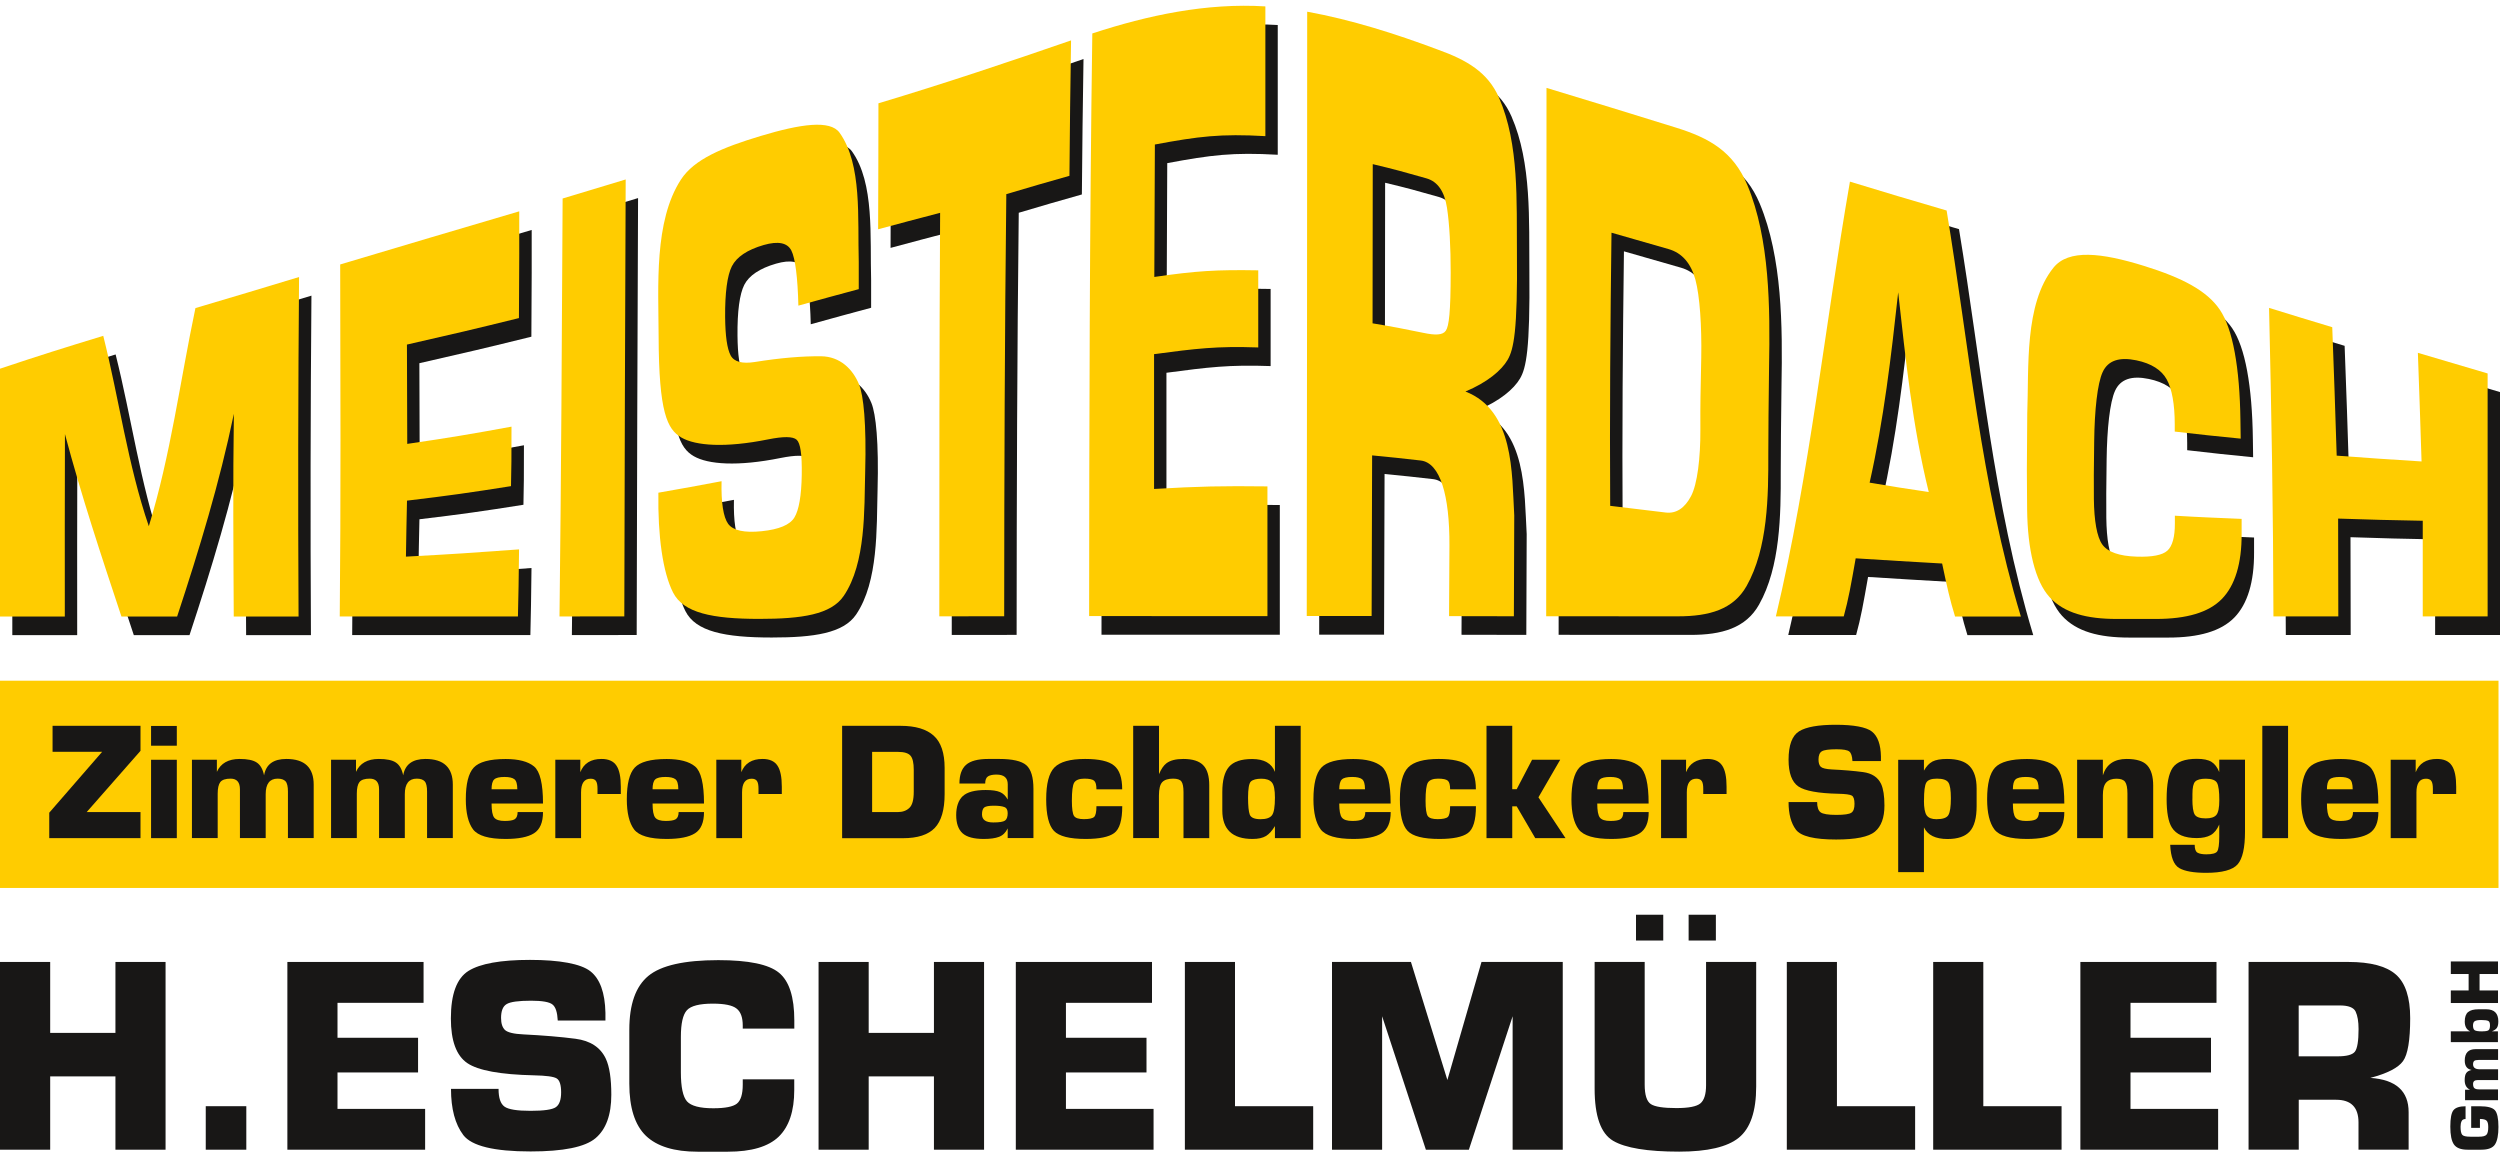
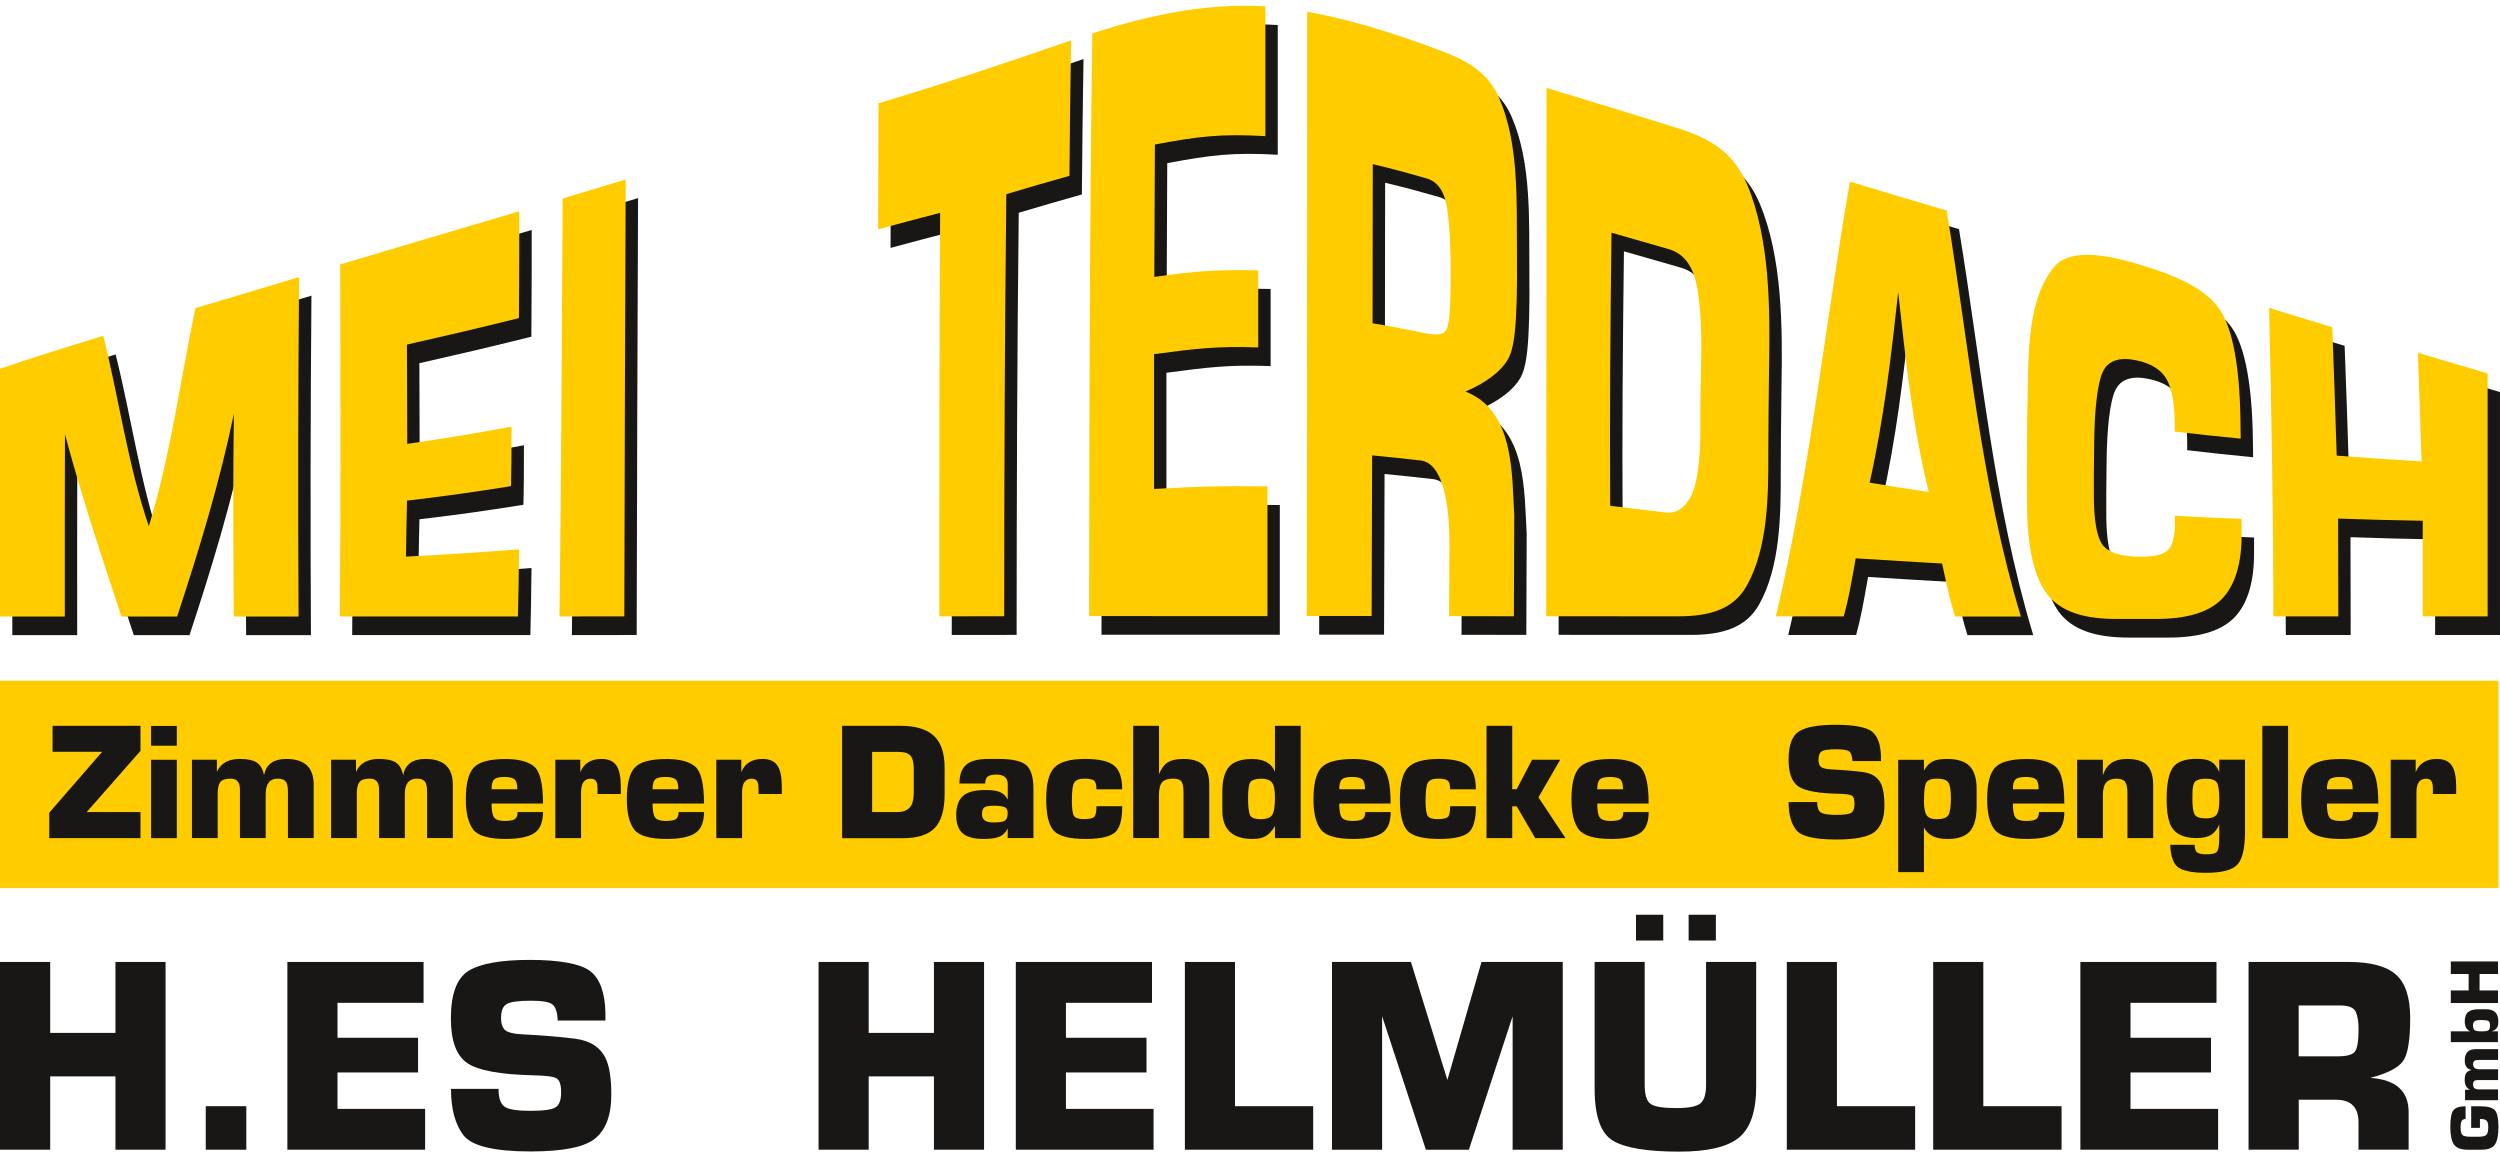
<svg xmlns="http://www.w3.org/2000/svg" id="Ebene_1" viewBox="0 0 400 185" width="216" height="100">
  <defs>
    <style>
      .cls-1 {
        fill: #fc0;
      }

      .cls-2 {
        fill: #181716;
      }
    </style>
  </defs>
  <g>
    <path class="cls-2" d="M1.98,61.88c6.55-2.19,9.89-3.23,16.52-5.26,2.53,10.1,3.92,20.59,7.29,30.46,3.5-11.37,5.01-23.28,7.46-34.9,6.75-2.01,10.1-2.99,16.58-4.97-.15,18.12-.18,36.2-.08,54.32-4.15,0-6.22,0-10.37,0-.06-10.82-.14-21.62.02-32.44-2.3,11.09-5.54,21.69-9.08,32.44-3.56,0-5.34,0-8.91,0-3.22-9.69-6.41-19.31-9.04-29.19-.04,9.73-.02,19.46-.02,29.19-4.15,0-6.23,0-10.38,0v-39.64Z" />
    <path class="cls-2" d="M56.35,101.52c.18-18.77.11-37.55.07-56.32,9.54-2.86,19.1-5.68,28.65-8.5.02,3.92,0,8.56-.05,17.08-7.07,1.75-10.65,2.59-17.92,4.24.02,6.73.02,10.58.05,15.89,6.8-1,10.11-1.55,16.68-2.76,0,5.61-.01,6.01-.08,9.52-6.56,1.04-9.86,1.51-16.64,2.32-.08,3.36-.11,5.29-.17,8.96,7.32-.39,10.92-.63,18.1-1.16-.06,4.81-.09,7.34-.18,10.73-9.51,0-19.02,0-28.52,0" />
    <path class="cls-2" d="M91.99,34.65c4.09-1.22,5.98-1.8,10.1-3.05-.08,23.3-.19,46.6-.22,69.91-4.16,0-6.22,0-10.37.01.27-22.29.38-44.58.5-66.87" />
-     <path class="cls-2" d="M117.43,79.89c-.08,3.39.28,5.75,1.06,6.82.79,1.06,2.58,1.46,5.37,1.17,2.77-.29,4.5-1.01,5.22-2.19.73-1.18,1.13-3.54,1.18-6.82.05-3.32-.22-5.07-.81-5.62-.6-.55-2.12-.55-4.58-.06-6.85,1.38-11.57,1.03-13.86-.29-2.3-1.33-3.61-4.07-3.65-16.16-.03-8.04-.76-18.46,3.57-25.12,2.12-3.26,6.65-5.14,12.77-6.98,6.41-1.93,11.11-2.6,12.61-.52,3.63,5.07,2.87,13.7,3.07,20.64,0,1.79,0,2.67,0,4.39-3.85,1.03-5.77,1.56-9.66,2.64-.11-4.51-.5-7.59-1.12-8.81-.63-1.25-2.1-1.56-4.43-.89-2.63.76-4.33,1.91-5.09,3.4-.74,1.46-1.12,4.25-1.08,8.12.03,3.06.32,5.07.88,6.14.55,1.04,1.87,1.37,3.85,1.06,4.11-.66,7.63-.95,10.62-.92,3.01.03,5.08,2.03,6.09,4.54.7,1.75,1.18,6.21.97,13.91-.16,6.04.14,14.62-3.43,19.89-2.03,2.99-6.72,3.68-13.5,3.68-7.56,0-12.16-.96-13.81-4.22-1.65-3.25-2.45-9.03-2.35-15.97,4.12-.72,6.14-1.09,10.11-1.84" />
    <path class="cls-2" d="M142.53,19.42c10.37-3.11,20.6-6.53,30.83-10.07-.13,7.22-.19,14.45-.26,21.67-4.01,1.12-6.03,1.73-10.1,2.93-.26,22.51-.33,45.02-.34,67.54-4.15,0-6.23,0-10.38.01,0-21.52,0-43.04.13-64.56-4.19,1.11-5.97,1.55-9.92,2.63.02-6.72.05-13.43.05-20.15" />
    <path class="cls-2" d="M176.24,101.46c.02-31.08.07-62.15.51-93.22,8.91-2.92,18.26-4.91,27.69-4.33,0,6.92,0,13.84,0,20.76-7.16-.41-10.67.03-17.68,1.34-.03,7.06-.06,14.13-.09,21.19,6.63-.97,9.94-1.18,16.63-1.06v12.34c-6.69-.24-10.01.19-16.67,1.07,0,7.19,0,14.38,0,21.57,7.26-.42,10.87-.5,18.14-.41,0,6.92,0,13.84,0,20.76-9.51,0-19.01-.02-28.52-.01" />
    <path class="cls-2" d="M221.59,54.62c3.27.54,4.9.86,8.16,1.53,1.86.39,3.06.38,3.56-.35.51-.75.77-2.95.78-9.31,0-4.05-.19-7.73-.59-10.35-.4-2.61-1.49-4.2-3.27-4.71-3.43-.98-5.15-1.46-8.61-2.28,0,8.49-.01,16.98-.03,25.47M211.07,101.46c.05-32.23.05-64.47.07-96.7,7.04,1.27,14.2,3.55,20.89,6.06,4.64,1.66,8.03,3.63,9.81,7.72,3.25,7.45,2.78,16.69,2.86,24.73.12,12.56-.51,15.52-1.5,17.21-.99,1.68-3.23,3.58-6.74,5.05,7.82,3.05,7.41,13.04,7.81,19.83-.02,8.23-.04,12.52-.06,16.13-4.15,0-6.22-.01-10.37-.02.02-2.72.04-5.41.06-11.27.04-8.09-1.49-13.27-4.59-13.63-3.11-.36-4.66-.52-7.78-.82-.02,8.57-.04,17.13-.08,25.7-4.15,0-6.23,0-10.38,0" />
    <path class="cls-2" d="M259.62,83.82c3.52.42,5.3.64,8.87,1.07,1.7.21,3.06-.71,4.07-2.63,1.01-1.93,1.51-6.1,1.49-10.63-.02-5.05.02-4.9.14-11.54.09-5.08-.24-9.86-.93-12.44-.71-2.62-2.13-4.29-4.3-4.91-3.65-1.05-5.48-1.58-9.13-2.62-.19,14.58-.3,29.12-.21,43.71M249.38,101.49c.04-28.18.04-56.36.05-84.54,6.94,2.1,13.87,4.22,20.79,6.38,5.19,1.62,9.08,3.76,11.34,9.15,3.61,8.65,3.65,19.66,3.48,29.09-.08,8.13-.11,7.94-.12,13.78.02,6.97-.07,15.25-3.47,21.29-2.11,3.75-5.95,4.86-11.01,4.85-7.02,0-14.03,0-21.05-.01" />
    <path class="cls-2" d="M301.12,80.11c3.77.64,5.67.94,9.47,1.5-2.61-10.55-3.69-21.16-4.89-31.95-1.13,10.3-2.3,20.35-4.57,30.45M286.12,101.51c5.45-22.99,7.81-46.34,11.85-69.56,6.04,1.84,9.13,2.77,15.47,4.62,3.61,21.82,5.45,43.69,11.88,64.96-4.21,0-6.32,0-10.53,0-.83-2.68-1.24-4.56-2.07-8.48-5.54-.3-8.31-.5-13.83-.83-.76,4.3-1.14,6.48-1.91,9.29-4.34,0-6.51,0-10.86,0" />
    <path class="cls-2" d="M349.97,85.4c4.33.26,6.4.32,10.68.51,0,.95,0,1.43,0,2.4.02,4.71-1.04,8.24-3.17,10.42-2.13,2.17-5.66,3.19-10.55,3.19h-6.25c-4.84,0-8.43-.95-10.75-3.48-2.33-2.55-3.53-7.67-3.6-14.01-.06-5.67-.06-6.05.02-15.33.28-7.42-.49-17.55,4.19-23.38,2.41-3,7.67-2.41,14.52-.28,6.11,1.9,10.04,3.96,12.1,7,2.06,3.03,3.19,9.18,3.3,17.76.02,1.18.02,1.75.04,2.87-4.22-.43-6.28-.62-10.55-1.13,0-.46,0-.7,0-1.17,0-3.17-.45-5.67-1.28-7.17-.84-1.51-2.44-2.56-4.86-3.06-2.74-.57-4.54.03-5.39,1.87-.85,1.83-1.3,6.14-1.36,11.05-.06,5.27-.08,6-.05,9.29.04,3.42.48,6.05,1.35,7.26.86,1.2,2.7,1.85,5.49,1.94,2.48.08,4.12-.24,4.91-.95.81-.72,1.22-2.21,1.21-4.39,0-.49,0-.73,0-1.21" />
    <path class="cls-2" d="M365.03,52.15c4,1.24,6.01,1.85,10.11,3.09.28,6.85.48,13.7.71,20.55,5.4.4,8.11.59,13.58.93-.24-6.9-.35-11.28-.59-17.38,4.34,1.29,6.56,1.94,11.16,3.3v38.87c-4.15,0-6.23,0-10.38,0,0-6,0-9.2,0-15.3-5.41-.1-8.12-.17-13.54-.35.01,6.22.03,9.66.03,15.65-4.15,0-6.23,0-10.38,0-.03-16.47-.32-32.91-.7-49.37" />
    <path class="cls-1" d="M0,58.9c6.55-2.19,9.89-3.23,16.52-5.26,2.53,10.1,3.92,20.59,7.29,30.46,3.5-11.37,5.01-23.28,7.46-34.9,6.75-2.01,10.1-2.99,16.58-4.97-.15,18.12-.18,36.2-.08,54.32-4.15,0-6.22,0-10.37,0-.06-10.82-.14-21.62.02-32.44-2.3,11.09-5.54,21.69-9.08,32.44-3.56,0-5.34,0-8.91,0-3.22-9.69-6.41-19.31-9.04-29.19-.04,9.73-.02,19.46-.02,29.19-4.15,0-6.23,0-10.38,0v-39.64Z" />
    <path class="cls-1" d="M54.36,98.54c.18-18.77.11-37.55.07-56.32,9.54-2.86,19.1-5.68,28.65-8.5.02,3.92,0,8.56-.05,17.08-7.07,1.75-10.65,2.59-17.92,4.24.02,6.73.02,10.58.05,15.89,6.8-1,10.11-1.55,16.68-2.76,0,5.61-.01,6.01-.08,9.52-6.56,1.04-9.86,1.51-16.64,2.32-.08,3.36-.11,5.29-.17,8.96,7.32-.39,10.92-.63,18.1-1.16-.06,4.81-.09,7.34-.18,10.73-9.51,0-19.02,0-28.52,0" />
    <path class="cls-1" d="M90.01,31.67c4.09-1.22,5.98-1.8,10.1-3.05-.08,23.3-.19,46.6-.22,69.91-4.16,0-6.22,0-10.37.01.27-22.29.38-44.58.5-66.87" />
-     <path class="cls-1" d="M115.45,76.91c-.08,3.39.28,5.75,1.06,6.82.79,1.06,2.58,1.46,5.37,1.17,2.77-.29,4.5-1.01,5.22-2.19.73-1.18,1.13-3.54,1.18-6.82.05-3.32-.22-5.07-.81-5.62-.6-.55-2.12-.55-4.58-.06-6.85,1.38-11.57,1.03-13.86-.29-2.3-1.33-3.61-4.07-3.65-16.16-.03-8.04-.76-18.46,3.57-25.12,2.12-3.26,6.65-5.14,12.77-6.98,6.41-1.93,11.11-2.6,12.61-.52,3.63,5.07,2.87,13.7,3.07,20.64,0,1.79,0,2.67,0,4.39-3.85,1.03-5.77,1.56-9.66,2.64-.11-4.51-.5-7.59-1.12-8.81-.63-1.25-2.1-1.56-4.43-.89-2.63.76-4.33,1.91-5.09,3.4-.74,1.46-1.11,4.25-1.08,8.12.03,3.06.32,5.07.88,6.14.55,1.04,1.87,1.37,3.85,1.06,4.11-.66,7.63-.95,10.62-.92,3.01.03,5.08,2.03,6.09,4.54.7,1.75,1.18,6.21.97,13.91-.16,6.04.14,14.62-3.43,19.89-2.03,2.99-6.72,3.68-13.5,3.68-7.56,0-12.16-.96-13.81-4.22-1.65-3.25-2.45-9.03-2.35-15.97,4.12-.72,6.14-1.09,10.11-1.84" />
    <path class="cls-1" d="M140.54,16.44c10.37-3.11,20.6-6.53,30.83-10.07-.13,7.22-.19,14.44-.26,21.67-4.01,1.12-6.03,1.73-10.1,2.93-.26,22.51-.33,45.02-.34,67.54-4.15,0-6.23,0-10.38.01,0-21.52,0-43.04.13-64.56-4.19,1.11-5.97,1.55-9.92,2.63.02-6.72.05-13.43.05-20.15" />
    <path class="cls-1" d="M174.26,98.48c.02-31.08.07-62.15.51-93.22,8.91-2.92,18.26-4.91,27.69-4.33,0,6.92,0,13.84,0,20.76-7.16-.41-10.67.03-17.68,1.34-.03,7.06-.06,14.13-.09,21.19,6.63-.97,9.94-1.18,16.63-1.06v12.34c-6.69-.24-10.01.19-16.67,1.07,0,7.19,0,14.38,0,21.57,7.26-.42,10.87-.5,18.14-.41,0,6.92,0,13.84,0,20.76-9.51,0-19.01-.02-28.52-.01" />
    <path class="cls-1" d="M219.61,51.64c3.27.54,4.9.86,8.16,1.53,1.86.39,3.06.38,3.56-.35.51-.75.77-2.95.78-9.31,0-4.05-.19-7.73-.59-10.35-.4-2.61-1.49-4.2-3.27-4.71-3.43-.98-5.15-1.46-8.61-2.28,0,8.49-.01,16.98-.03,25.47M209.08,98.48c.05-32.23.05-64.47.07-96.7,7.04,1.27,14.2,3.55,20.89,6.06,4.64,1.66,8.03,3.63,9.81,7.72,3.25,7.45,2.78,16.69,2.86,24.73.12,12.56-.51,15.52-1.5,17.21-.99,1.68-3.23,3.58-6.74,5.05,7.82,3.05,7.41,13.04,7.81,19.83-.02,8.23-.04,12.52-.06,16.13-4.15,0-6.22-.01-10.37-.02.02-2.72.04-5.42.06-11.27.04-8.09-1.49-13.27-4.59-13.63-3.11-.36-4.66-.52-7.78-.82-.02,8.57-.04,17.13-.08,25.7-4.15,0-6.23,0-10.38,0" />
    <path class="cls-1" d="M257.63,80.84c3.52.42,5.3.64,8.87,1.07,1.7.21,3.06-.71,4.07-2.63,1.01-1.93,1.51-6.1,1.49-10.63-.02-5.05.02-4.9.14-11.54.09-5.08-.24-9.86-.93-12.44-.71-2.62-2.13-4.29-4.3-4.91-3.65-1.05-5.48-1.58-9.13-2.62-.19,14.58-.3,29.12-.21,43.71M247.39,98.51c.04-28.18.04-56.36.05-84.54,6.94,2.1,13.87,4.22,20.79,6.38,5.19,1.62,9.08,3.76,11.34,9.15,3.61,8.65,3.65,19.66,3.48,29.09-.08,8.12-.11,7.94-.12,13.78.02,6.97-.07,15.25-3.47,21.29-2.11,3.75-5.95,4.86-11.01,4.86-7.02,0-14.03,0-21.05-.01" />
    <path class="cls-1" d="M299.13,77.13c3.77.64,5.67.94,9.47,1.5-2.61-10.55-3.69-21.16-4.89-31.95-1.13,10.3-2.3,20.35-4.57,30.45M284.14,98.53c5.45-22.99,7.81-46.34,11.85-69.56,6.04,1.84,9.13,2.77,15.47,4.62,3.61,21.82,5.45,43.69,11.88,64.96-4.21,0-6.32,0-10.53,0-.83-2.68-1.24-4.56-2.07-8.48-5.54-.3-8.31-.5-13.83-.83-.76,4.3-1.14,6.48-1.91,9.29-4.34,0-6.51,0-10.86,0" />
    <path class="cls-1" d="M347.98,82.42c4.33.26,6.4.32,10.68.51,0,.95,0,1.43,0,2.4.02,4.71-1.04,8.24-3.17,10.42-2.13,2.17-5.66,3.19-10.55,3.19h-6.25c-4.84,0-8.43-.95-10.75-3.48-2.33-2.55-3.53-7.67-3.6-14.01-.06-5.67-.06-6.05.02-15.33.28-7.42-.49-17.55,4.19-23.38,2.41-3,7.67-2.41,14.52-.28,6.11,1.9,10.04,3.96,12.1,7,2.06,3.03,3.19,9.18,3.3,17.76.02,1.18.02,1.75.04,2.87-4.22-.43-6.28-.62-10.55-1.13v-1.17c0-3.17-.45-5.67-1.28-7.17-.84-1.51-2.44-2.56-4.86-3.06-2.74-.57-4.54.03-5.39,1.87-.85,1.83-1.3,6.14-1.36,11.05-.06,5.27-.08,6-.05,9.29.04,3.42.48,6.05,1.35,7.26.86,1.2,2.7,1.85,5.49,1.94,2.48.08,4.12-.24,4.91-.95.81-.72,1.22-2.21,1.21-4.39,0-.49,0-.73,0-1.21" />
    <path class="cls-1" d="M363.05,49.17c4,1.24,6.01,1.85,10.11,3.09.28,6.85.48,13.7.71,20.55,5.4.4,8.11.59,13.58.93-.24-6.9-.35-11.28-.59-17.38,4.34,1.29,6.56,1.94,11.16,3.3v38.87c-4.15,0-6.23,0-10.38,0,0-6,0-9.2,0-15.3-5.41-.1-8.12-.17-13.54-.35.01,6.22.03,9.66.03,15.65-4.15,0-6.23,0-10.38,0-.03-16.47-.32-32.91-.7-49.37" />
  </g>
  <rect class="cls-1" y="108.82" width="399.76" height="33.16" />
  <g>
    <path class="cls-2" d="M396.79,180.37h-1.4v-3.46h1.4c1.21,0,2.01.21,2.39.63.38.42.57,1.32.57,2.68,0,1.28-.18,2.21-.54,2.78-.36.57-1.09.86-2.2.86h-2.2c-1.06,0-1.79-.28-2.18-.84-.39-.56-.58-1.51-.58-2.85s.17-2.23.51-2.64c.34-.41.98-.62,1.93-.62v2.04c-.32,0-.54.12-.64.36-.11.24-.16.53-.16.87,0,.66.09,1.09.26,1.29.17.21.61.31,1.3.31h1.38c.6,0,.99-.1,1.19-.3.2-.2.3-.61.3-1.23,0-.5-.08-.85-.26-1.03-.17-.18-.53-.28-1.07-.28v1.42Z" />
    <path class="cls-2" d="M394.41,175.95v-1.68h.81c-.58-.26-.87-.77-.87-1.53,0-.53.08-.91.25-1.15.16-.24.45-.4.86-.49-.73-.13-1.1-.63-1.1-1.5,0-.62.15-1.08.44-1.38.29-.3.72-.45,1.29-.45h3.6v1.73h-3.12c-.35,0-.58.05-.7.16s-.18.28-.18.53c0,.53.35.8,1.05.8h2.95v1.73h-3.28c-.48,0-.72.21-.72.62,0,.34.08.57.23.69.15.12.41.18.78.18h2.98v1.73h-5.27Z" />
    <path class="cls-2" d="M397.18,164.92c.5,0,.84-.06.99-.18.15-.12.23-.38.23-.77s-.09-.61-.27-.71c-.18-.1-.57-.15-1.15-.15-.49,0-.82.06-1.01.18-.19.11-.29.35-.29.7s.08.6.25.74c.17.13.58.2,1.25.2M399.68,166.65h-7.55v-1.73h3.09c-.58-.27-.86-.79-.86-1.56,0-.72.18-1.23.53-1.52.35-.3.91-.45,1.68-.45h1.21c1.3,0,1.95.64,1.95,1.92,0,.47-.07.81-.21,1.03-.14.22-.41.42-.82.58h.97v1.73Z" />
  </g>
  <polygon class="cls-2" points="392.13 153.74 392.13 155.75 394.98 155.75 394.98 158.38 392.13 158.38 392.13 160.39 399.68 160.39 399.68 158.38 396.73 158.38 396.73 155.75 399.68 155.75 399.68 153.74 392.13 153.74" />
  <polygon class="cls-2" points="18.47 153.82 18.47 165.17 8.03 165.17 8.03 153.82 0 153.82 0 183.86 8.03 183.86 8.03 172.13 18.47 172.13 18.47 183.86 26.49 183.86 26.49 153.82 18.47 153.82" />
  <rect class="cls-2" x="32.92" y="176.9" width="6.49" height="6.96" />
  <polygon class="cls-2" points="45.98 153.82 45.98 183.86 68.02 183.86 68.02 177.33 54 177.33 54 171.5 66.89 171.5 66.89 165.95 54 165.95 54 160.36 67.77 160.36 67.77 153.82 45.98 153.82" />
  <g>
    <path class="cls-2" d="M79.77,174.16c0,1.41.31,2.34.94,2.8.63.46,2.02.68,4.18.68s3.5-.2,4.05-.59c.56-.39.84-1.18.84-2.37s-.24-1.94-.72-2.23c-.48-.29-1.69-.45-3.62-.49-5.37-.12-8.93-.77-10.68-1.96-1.75-1.2-2.62-3.58-2.62-7.14,0-3.9.94-6.43,2.82-7.61,1.88-1.17,5.16-1.76,9.84-1.76s8.12.61,9.66,1.82c1.54,1.21,2.34,3.43,2.41,6.65v1.23h-7.63c-.07-1.32-.34-2.17-.84-2.56-.48-.4-1.62-.61-3.42-.61-2.03,0-3.34.18-3.93.55-.59.35-.88,1.09-.88,2.21,0,.89.21,1.53.63,1.93.43.39,1.41.63,2.95.7,3.18.16,5.96.39,8.33.7,2.38.31,4,1.38,4.85,3.19.59,1.26.88,3.19.88,5.77,0,3.22-.85,5.54-2.54,6.96-1.68,1.41-5.14,2.11-10.38,2.11-5.84,0-9.42-.87-10.76-2.62-1.32-1.75-1.97-4.21-1.97-7.39h7.63Z" />
-     <path class="cls-2" d="M118.83,172.6h8.25v1.72c0,3.35-.83,5.84-2.48,7.45-1.66,1.6-4.37,2.41-8.15,2.41h-4.83c-3.74,0-6.5-.85-8.27-2.54-1.77-1.71-2.66-4.49-2.66-8.35v-8.62c0-4.08,1.02-6.95,3.05-8.62,2.03-1.68,5.76-2.52,11.19-2.52,4.84,0,8.07.67,9.7,2.01,1.64,1.33,2.46,3.88,2.46,7.65v1.29h-8.25v-.49c0-1.3-.33-2.21-1-2.72-.65-.52-1.92-.78-3.79-.78-2.12,0-3.51.35-4.15,1.06-.64.7-.96,2.12-.96,4.24v5.69c0,2.36.33,3.91.98,4.65.66.73,2.07,1.1,4.2,1.1,1.9,0,3.16-.25,3.78-.74.63-.51.94-1.52.94-3.03v-.84Z" />
  </g>
  <polygon class="cls-2" points="149.43 153.82 149.43 165.17 138.99 165.17 138.99 153.82 130.97 153.82 130.97 183.86 138.99 183.86 138.99 172.13 149.43 172.13 149.43 183.86 157.45 183.86 157.45 153.82 149.43 153.82" />
  <polygon class="cls-2" points="162.53 153.82 162.53 183.86 184.57 183.86 184.57 177.33 170.55 177.33 170.55 171.5 183.44 171.5 183.44 165.95 170.55 165.95 170.55 160.36 184.32 160.36 184.32 153.82 162.53 153.82" />
  <polygon class="cls-2" points="189.58 153.82 189.58 183.86 210.11 183.86 210.11 176.9 197.6 176.9 197.6 153.82 189.58 153.82" />
  <polygon class="cls-2" points="237.04 153.82 231.58 172.71 225.75 153.82 213.12 153.82 213.12 183.86 221.14 183.86 221.14 162.51 228.14 183.86 235.02 183.86 242.02 162.51 242.02 183.86 250.04 183.86 250.04 153.82 237.04 153.82" />
  <path class="cls-2" d="M270.18,146.26h4.36v4.13h-4.36v-4.13ZM261.76,146.26h4.36v4.13h-4.36v-4.13ZM255.13,153.82h8.02v19.63c0,1.64.33,2.68.98,3.11.65.43,2.01.64,4.09.64,1.96,0,3.23-.25,3.83-.74.61-.5.92-1.47.92-2.91v-19.73h8.02v19.93c0,3.96-.93,6.69-2.78,8.19-1.84,1.49-5.02,2.23-9.54,2.23-5.08,0-8.61-.58-10.58-1.74-1.97-1.17-2.95-3.95-2.95-8.33v-20.28Z" />
  <polygon class="cls-2" points="285.89 153.82 285.89 183.86 306.42 183.86 306.42 176.9 293.91 176.9 293.91 153.82 285.89 153.82" />
  <polygon class="cls-2" points="309.31 153.82 309.31 183.86 329.85 183.86 329.85 176.9 317.33 176.9 317.33 153.82 309.31 153.82" />
  <polygon class="cls-2" points="332.86 153.82 332.86 183.86 354.9 183.86 354.9 177.33 340.88 177.33 340.88 171.5 353.76 171.5 353.76 165.95 340.88 165.95 340.88 160.36 354.64 160.36 354.64 153.82 332.86 153.82" />
  <path class="cls-2" d="M367.78,168.92h6.26c1.43,0,2.35-.25,2.74-.74.39-.51.59-1.71.59-3.62,0-1.21-.16-2.14-.47-2.8-.31-.65-1.15-.98-2.52-.98h-6.59v8.14ZM359.77,183.86v-30.04h15.96c3.57,0,6.11.68,7.63,2.03,1.51,1.34,2.27,3.66,2.27,6.96,0,3.52-.38,5.82-1.15,6.88-.77,1.07-2.51,1.96-5.22,2.68,4.08.28,6.12,2.1,6.12,5.48v6h-8.02v-4.36c0-2.41-1.19-3.62-3.58-3.62h-5.98v7.98h-8.02Z" />
  <polygon class="cls-2" points="7.88 134.01 7.88 129.94 16.34 120.2 8.41 120.2 8.41 116.04 22.48 116.04 22.48 120.04 13.87 129.84 22.48 129.84 22.48 134.01 7.88 134.01" />
  <path class="cls-2" d="M24.17,121.47h4.12v12.54h-4.12v-12.54ZM24.17,116.06h4.12v3.16h-4.12v-3.16Z" />
  <g>
    <path class="cls-2" d="M30.71,121.47h3.99v1.93c.62-1.37,1.84-2.06,3.65-2.06,1.25,0,2.17.19,2.74.58.57.38.96,1.06,1.16,2.04.31-1.75,1.49-2.62,3.57-2.62,1.47,0,2.57.35,3.29,1.04.72.69,1.08,1.71,1.08,3.06v8.56h-4.12v-7.43c0-.83-.13-1.38-.39-1.66-.26-.28-.68-.42-1.26-.42-1.27,0-1.91.83-1.91,2.49v7.02h-4.12v-7.8c0-1.14-.5-1.71-1.49-1.71-.81,0-1.36.18-1.65.55-.28.36-.42.98-.42,1.86v7.1h-4.12v-12.54Z" />
    <path class="cls-2" d="M52.97,121.47h3.99v1.93c.62-1.37,1.84-2.06,3.65-2.06,1.25,0,2.17.19,2.74.58.57.38.96,1.06,1.16,2.04.31-1.75,1.49-2.62,3.57-2.62,1.47,0,2.57.35,3.29,1.04.72.69,1.08,1.71,1.08,3.06v8.56h-4.12v-7.43c0-.83-.13-1.38-.39-1.66-.26-.28-.68-.42-1.26-.42-1.27,0-1.91.83-1.91,2.49v7.02h-4.12v-7.8c0-1.14-.5-1.71-1.49-1.71-.81,0-1.36.18-1.65.55-.28.36-.42.98-.42,1.86v7.1h-4.12v-12.54Z" />
    <path class="cls-2" d="M78.65,126.19h4.12c0-.83-.16-1.37-.47-1.61-.31-.24-.84-.36-1.58-.36-.82,0-1.37.13-1.65.4-.28.26-.42.79-.42,1.58M78.65,128.46c0,1.15.14,1.9.42,2.26.29.36.85.54,1.68.54.72,0,1.22-.08,1.52-.23.37-.2.55-.6.55-1.19h4.06c0,1.65-.48,2.78-1.44,3.39-.96.61-2.48.91-4.55.91-2.69,0-4.42-.51-5.2-1.53-.77-1.03-1.16-2.64-1.16-4.82,0-2.46.42-4.15,1.26-5.06.85-.92,2.55-1.38,5.11-1.38,2.08,0,3.6.4,4.55,1.19.95.79,1.43,2.76,1.43,5.93h-8.23Z" />
    <path class="cls-2" d="M88.86,121.47h3.99v1.99c.55-1.41,1.68-2.12,3.4-2.12,1.11,0,1.9.35,2.37,1.05.48.7.71,1.84.71,3.4v1.16h-3.73v-.85c0-.58-.08-1-.25-1.24-.16-.24-.45-.36-.85-.36-1.02,0-1.53.73-1.53,2.19v7.32h-4.12v-12.54Z" />
    <path class="cls-2" d="M104.41,126.19h4.12c0-.83-.16-1.37-.47-1.61-.31-.24-.84-.36-1.58-.36-.82,0-1.37.13-1.65.4-.28.26-.42.79-.42,1.58M104.41,128.46c0,1.15.14,1.9.42,2.26.29.36.85.54,1.68.54.72,0,1.22-.08,1.52-.23.37-.2.55-.6.55-1.19h4.06c0,1.65-.48,2.78-1.44,3.39-.96.61-2.48.91-4.55.91-2.69,0-4.42-.51-5.2-1.53-.77-1.03-1.16-2.64-1.16-4.82,0-2.46.42-4.15,1.26-5.06.85-.92,2.55-1.38,5.11-1.38,2.08,0,3.6.4,4.55,1.19.95.79,1.43,2.76,1.43,5.93h-8.23Z" />
    <path class="cls-2" d="M114.62,121.47h3.99v1.99c.55-1.41,1.68-2.12,3.4-2.12,1.11,0,1.9.35,2.37,1.05.48.7.71,1.84.71,3.4v1.16h-3.73v-.85c0-.58-.08-1-.25-1.24-.16-.24-.45-.36-.85-.36-1.02,0-1.53.73-1.53,2.19v7.32h-4.12v-12.54Z" />
    <path class="cls-2" d="M290.74,128.21c0,.84.19,1.4.56,1.67.37.27,1.21.41,2.5.41s2.09-.12,2.42-.35c.34-.23.5-.7.5-1.41s-.14-1.16-.43-1.33c-.29-.17-1.01-.27-2.16-.29-3.21-.07-5.34-.46-6.39-1.17-1.04-.72-1.57-2.14-1.57-4.27,0-2.33.56-3.85,1.68-4.55s3.08-1.05,5.88-1.05,4.86.36,5.78,1.09c.92.73,1.4,2.05,1.44,3.98v.74h-4.56c-.04-.79-.21-1.3-.5-1.53-.29-.24-.97-.36-2.05-.36-1.22,0-2,.11-2.35.33-.35.21-.53.65-.53,1.32,0,.53.12.92.37,1.16.26.23.85.37,1.77.42,1.9.09,3.56.23,4.98.42,1.43.19,2.39.82,2.9,1.91.35.76.53,1.91.53,3.45,0,1.93-.51,3.32-1.52,4.17-1.01.84-3.08,1.26-6.21,1.26-3.49,0-5.64-.52-6.43-1.57-.79-1.05-1.18-2.52-1.18-4.42h4.56Z" />
    <path class="cls-2" d="M307.83,128c0,1.17.15,1.96.44,2.37.3.41.82.61,1.56.61,1.03,0,1.67-.23,1.92-.68.26-.46.39-1.35.39-2.67s-.14-2.16-.42-2.55-.88-.59-1.8-.59-1.46.21-1.71.63c-.25.41-.37,1.37-.37,2.87M307.83,123.21c.39-.7.85-1.19,1.37-1.46.52-.27,1.29-.41,2.32-.41,1.7,0,2.91.39,3.64,1.17.73.78,1.1,1.96,1.1,3.56v2.82c0,1.9-.37,3.24-1.1,4.05-.73.8-1.92,1.21-3.55,1.21-1.93,0-3.19-.62-3.78-1.87v7.17h-4.12v-17.97h4.12v1.74Z" />
    <path class="cls-2" d="M322.06,126.19h4.12c0-.83-.16-1.37-.47-1.61-.31-.24-.84-.36-1.58-.36-.82,0-1.37.13-1.65.4-.28.26-.42.79-.42,1.58M322.06,128.46c0,1.15.14,1.9.42,2.26.29.36.85.54,1.68.54.72,0,1.22-.08,1.52-.23.37-.2.55-.6.55-1.19h4.06c0,1.65-.48,2.78-1.44,3.39-.96.61-2.48.91-4.55.91-2.69,0-4.42-.51-5.2-1.53-.77-1.03-1.16-2.64-1.16-4.82,0-2.46.42-4.15,1.26-5.06.85-.92,2.55-1.38,5.11-1.38,2.08,0,3.6.4,4.55,1.19.95.79,1.43,2.76,1.43,5.93h-8.23Z" />
    <path class="cls-2" d="M332.34,134.01v-12.54h4.12v2.49c.54-1.75,1.81-2.62,3.8-2.62,1.59,0,2.7.35,3.31,1.04.62.69.94,1.76.94,3.22v8.41h-4.12v-7.14c0-.9-.13-1.52-.37-1.86-.24-.34-.7-.51-1.38-.51-.73,0-1.27.2-1.64.6-.36.39-.54,1.07-.54,2.03v6.88h-4.12Z" />
    <path class="cls-2" d="M350.78,127.7c0,1.27.12,2.11.37,2.53.25.41.84.62,1.77.62.83,0,1.4-.19,1.71-.57.31-.39.46-1.17.46-2.35,0-1.39-.12-2.3-.36-2.75-.24-.45-.84-.68-1.8-.68-.83,0-1.39.15-1.7.46-.3.3-.44.97-.44,1.99v.76ZM347.22,135.08h3.93c0,.67.15,1.09.46,1.26.3.17.77.26,1.4.26.95,0,1.53-.16,1.74-.47.22-.32.33-1.12.33-2.39v-1.91c-.35.81-.81,1.38-1.38,1.7-.57.31-1.31.47-2.23.47-1.96,0-3.29-.57-3.99-1.72-.55-.9-.82-2.4-.82-4.52,0-2.39.32-4.06.97-5.01.66-.95,1.94-1.43,3.86-1.43,1.05,0,1.83.16,2.34.48.52.32.94.87,1.25,1.64v-1.99h4.12v11.53c0,2.57-.39,4.31-1.18,5.22-.79.9-2.47,1.36-5.04,1.36-1.98,0-3.42-.25-4.3-.76-.88-.51-1.36-1.75-1.45-3.73" />
  </g>
  <rect class="cls-2" x="361.97" y="116.04" width="4.12" height="17.97" />
  <g>
    <path class="cls-2" d="M372.31,126.19h4.12c0-.83-.16-1.37-.47-1.61-.31-.24-.84-.36-1.58-.36-.82,0-1.37.13-1.65.4-.28.26-.42.79-.42,1.58M372.31,128.46c0,1.15.14,1.9.42,2.26.29.36.85.54,1.68.54.72,0,1.22-.08,1.52-.23.37-.2.55-.6.55-1.19h4.06c0,1.65-.48,2.78-1.44,3.39-.96.61-2.48.91-4.55.91-2.69,0-4.43-.51-5.21-1.53-.77-1.03-1.16-2.64-1.16-4.82,0-2.46.42-4.15,1.26-5.06.85-.92,2.55-1.38,5.11-1.38,2.08,0,3.6.4,4.55,1.19.95.79,1.43,2.76,1.43,5.93h-8.23Z" />
    <path class="cls-2" d="M382.52,121.47h3.99v1.99c.55-1.41,1.68-2.12,3.4-2.12,1.11,0,1.9.35,2.37,1.05.48.7.71,1.84.71,3.4v1.16h-3.73v-.85c0-.58-.08-1-.25-1.24-.16-.24-.45-.36-.85-.36-1.02,0-1.53.73-1.53,2.19v7.32h-4.12v-12.54Z" />
    <path class="cls-2" d="M139.54,129.84h4.09c.78,0,1.4-.22,1.87-.67.47-.44.7-1.3.7-2.57v-3.54c0-1.08-.17-1.83-.51-2.23-.34-.41-1-.62-1.99-.62h-4.16v9.64ZM134.74,134.01v-17.97h9.36c2.38,0,4.14.53,5.3,1.58,1.16,1.05,1.74,2.77,1.74,5.16v4.18c0,2.51-.53,4.32-1.58,5.42-1.05,1.09-2.75,1.64-5.09,1.64h-9.73Z" />
    <path class="cls-2" d="M157.12,130.21c0,.86.6,1.29,1.81,1.29.96,0,1.58-.1,1.87-.3.29-.21.43-.61.43-1.19,0-.52-.18-.85-.55-.98-.36-.14-.92-.21-1.67-.21s-1.28.09-1.53.28c-.24.19-.36.56-.36,1.12M161.24,127.8v-2.4c0-1.04-.6-1.56-1.8-1.56-.59,0-1.04.09-1.35.28-.3.19-.46.57-.46,1.15h-4.12c0-1.36.35-2.36,1.05-2.98.7-.63,1.89-.95,3.57-.95h1.74c2.12,0,3.56.33,4.33.99.76.66,1.15,1.93,1.15,3.8v7.87h-4.12v-1.55c-.32.67-.78,1.12-1.38,1.35-.6.23-1.42.34-2.45.34-1.57,0-2.71-.3-3.39-.91-.68-.62-1.02-1.59-1.02-2.91s.35-2.38,1.05-3.03c.71-.66,1.93-.98,3.67-.98,1.03,0,1.79.11,2.29.33.5.21.9.6,1.22,1.17" />
    <path class="cls-2" d="M175.44,128.9h4.12c0,2.24-.43,3.67-1.29,4.3-.85.62-2.37.94-4.56.94-2.57,0-4.27-.43-5.09-1.3s-1.23-2.55-1.23-5.05.44-4.19,1.32-5.09c.88-.9,2.51-1.36,4.9-1.36,2.24,0,3.79.35,4.64,1.06.87.7,1.3,1.97,1.3,3.8h-4.12c0-.7-.12-1.16-.37-1.38-.25-.22-.77-.33-1.56-.33s-1.37.21-1.63.64c-.25.42-.37,1.38-.37,2.88,0,1.3.12,2.12.35,2.46.24.34.77.5,1.58.5s1.38-.12,1.63-.35c.25-.24.37-.82.37-1.73" />
    <path class="cls-2" d="M181.32,116.04h4.12v7.73c.35-.83.75-1.4,1.18-1.73.61-.47,1.51-.7,2.71-.7,1.49,0,2.55.34,3.19,1.01.64.66.96,1.73.96,3.2v8.46h-4.12v-7.36c0-.83-.11-1.39-.33-1.7-.21-.3-.66-.46-1.33-.46-.79,0-1.37.18-1.73.55-.36.37-.54,1.09-.54,2.16v6.8h-4.12v-17.97Z" />
    <path class="cls-2" d="M199.69,127.54c0,1.31.09,2.21.27,2.7.18.49.76.74,1.73.74.88,0,1.49-.2,1.81-.61.33-.41.49-1.36.49-2.85,0-1.22-.16-2.03-.49-2.42-.33-.4-.89-.6-1.67-.6s-1.39.15-1.7.46c-.3.3-.44,1.17-.44,2.58M203.99,123.4v-7.36h4.12v17.97h-4.12v-1.93c-.44.74-.92,1.27-1.44,1.59-.51.31-1.23.47-2.15.47-3.22,0-4.83-1.52-4.83-4.55v-2.96c0-1.85.35-3.19,1.06-4.02.72-.84,1.95-1.26,3.71-1.26,1.92,0,3.13.69,3.65,2.06" />
    <path class="cls-2" d="M214.28,126.19h4.12c0-.83-.16-1.37-.47-1.61-.31-.24-.84-.36-1.58-.36-.82,0-1.37.13-1.65.4-.28.26-.42.79-.42,1.58M214.28,128.46c0,1.15.14,1.9.42,2.26.29.36.85.54,1.68.54.72,0,1.22-.08,1.52-.23.37-.2.55-.6.55-1.19h4.06c0,1.65-.48,2.78-1.44,3.39-.96.61-2.48.91-4.55.91-2.69,0-4.43-.51-5.21-1.53-.77-1.03-1.16-2.64-1.16-4.82,0-2.46.42-4.15,1.26-5.06.85-.92,2.55-1.38,5.11-1.38,2.08,0,3.6.4,4.55,1.19.95.79,1.43,2.76,1.43,5.93h-8.23Z" />
    <path class="cls-2" d="M232.03,128.9h4.12c0,2.24-.43,3.67-1.29,4.3-.85.62-2.37.94-4.56.94-2.57,0-4.27-.43-5.09-1.3-.82-.87-1.23-2.55-1.23-5.05s.44-4.19,1.32-5.09c.88-.9,2.51-1.36,4.9-1.36,2.24,0,3.79.35,4.64,1.06.87.7,1.3,1.97,1.3,3.8h-4.12c0-.7-.12-1.16-.37-1.38-.25-.22-.77-.33-1.56-.33s-1.37.21-1.63.64c-.25.42-.37,1.38-.37,2.88,0,1.3.12,2.12.35,2.46.24.34.77.5,1.58.5s1.38-.12,1.63-.35c.25-.24.37-.82.37-1.73" />
  </g>
  <polygon class="cls-2" points="237.84 116.04 241.96 116.04 241.96 126.18 242.67 126.18 245.13 121.47 249.63 121.47 246.15 127.48 250.48 134.01 245.64 134.01 242.67 128.92 241.96 128.92 241.96 134.01 237.84 134.01 237.84 116.04" />
  <g>
    <path class="cls-2" d="M255.56,126.19h4.12c0-.83-.16-1.37-.47-1.61-.31-.24-.84-.36-1.58-.36-.82,0-1.37.13-1.65.4-.28.26-.42.79-.42,1.58M255.56,128.46c0,1.15.14,1.9.42,2.26.29.36.85.54,1.68.54.72,0,1.22-.08,1.52-.23.37-.2.55-.6.55-1.19h4.06c0,1.65-.48,2.78-1.44,3.39-.96.61-2.48.91-4.55.91-2.69,0-4.43-.51-5.21-1.53-.77-1.03-1.16-2.64-1.16-4.82,0-2.46.42-4.15,1.26-5.06.85-.92,2.55-1.38,5.11-1.38,2.08,0,3.6.4,4.55,1.19.95.79,1.43,2.76,1.43,5.93h-8.23Z" />
-     <path class="cls-2" d="M265.78,121.47h3.99v1.99c.55-1.41,1.68-2.12,3.4-2.12,1.11,0,1.9.35,2.37,1.05.48.7.71,1.84.71,3.4v1.16h-3.73v-.85c0-.58-.08-1-.25-1.24-.16-.24-.45-.36-.85-.36-1.02,0-1.53.73-1.53,2.19v7.32h-4.12v-12.54Z" />
  </g>
</svg>